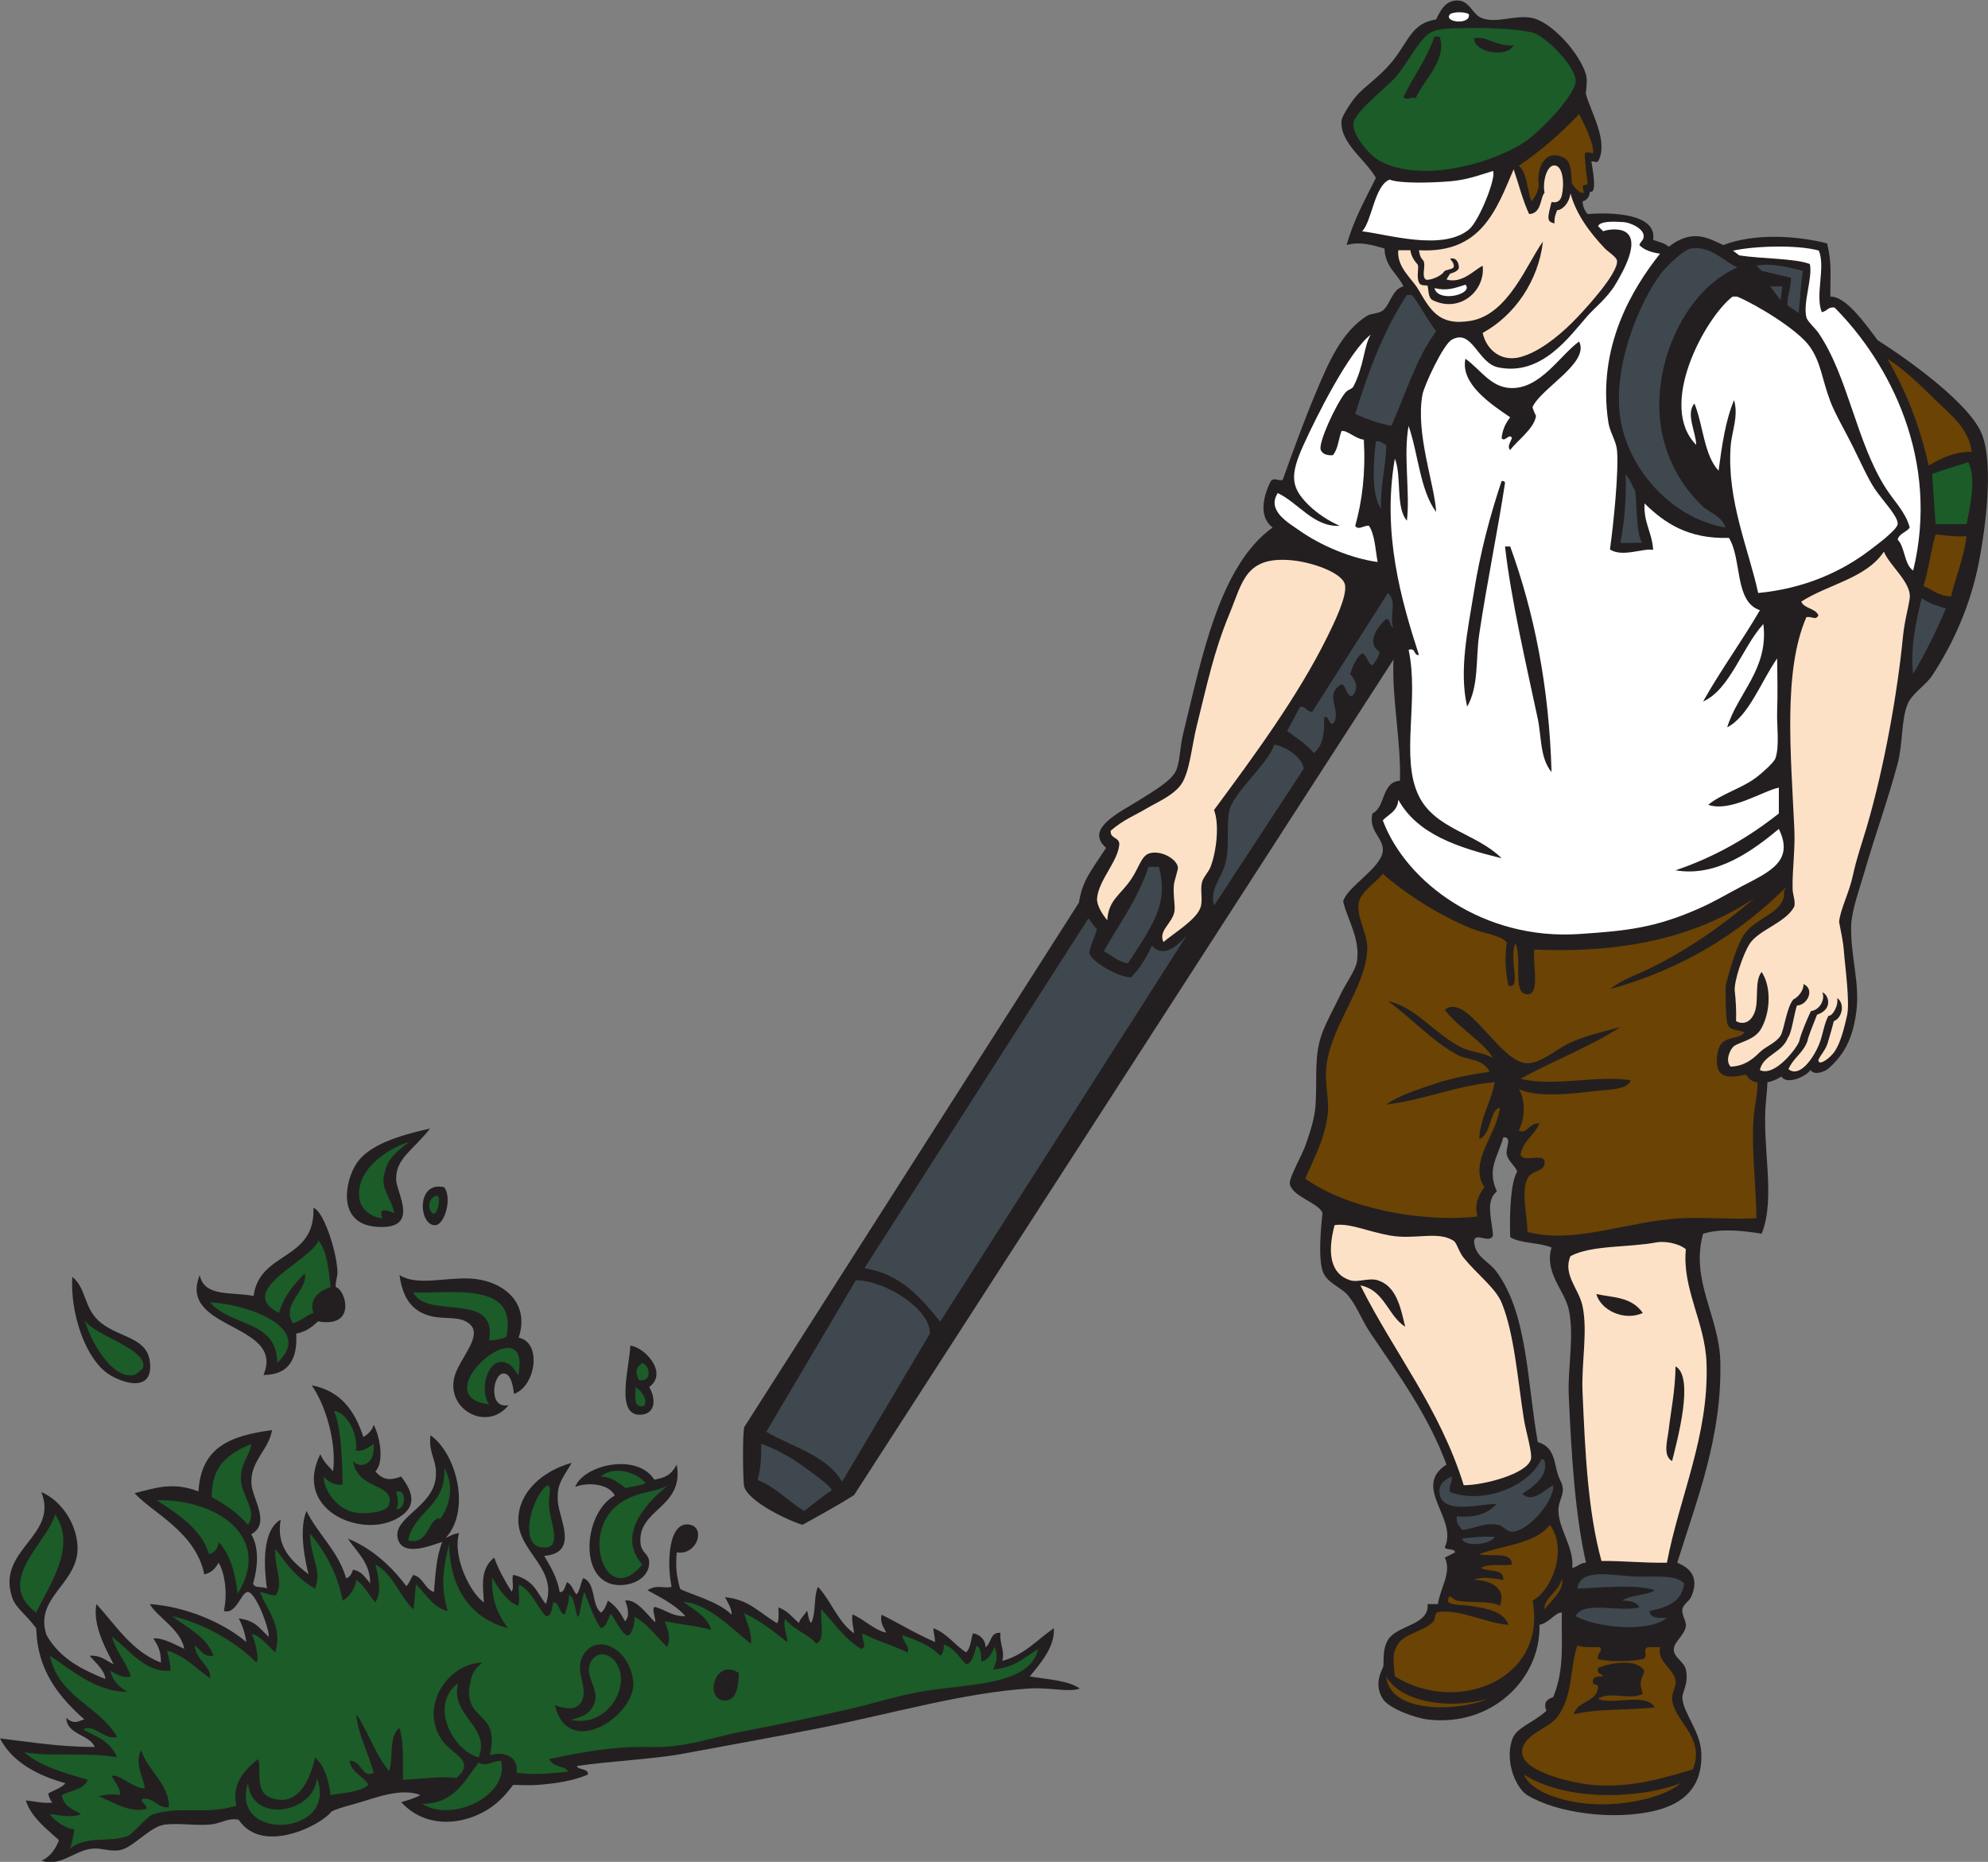
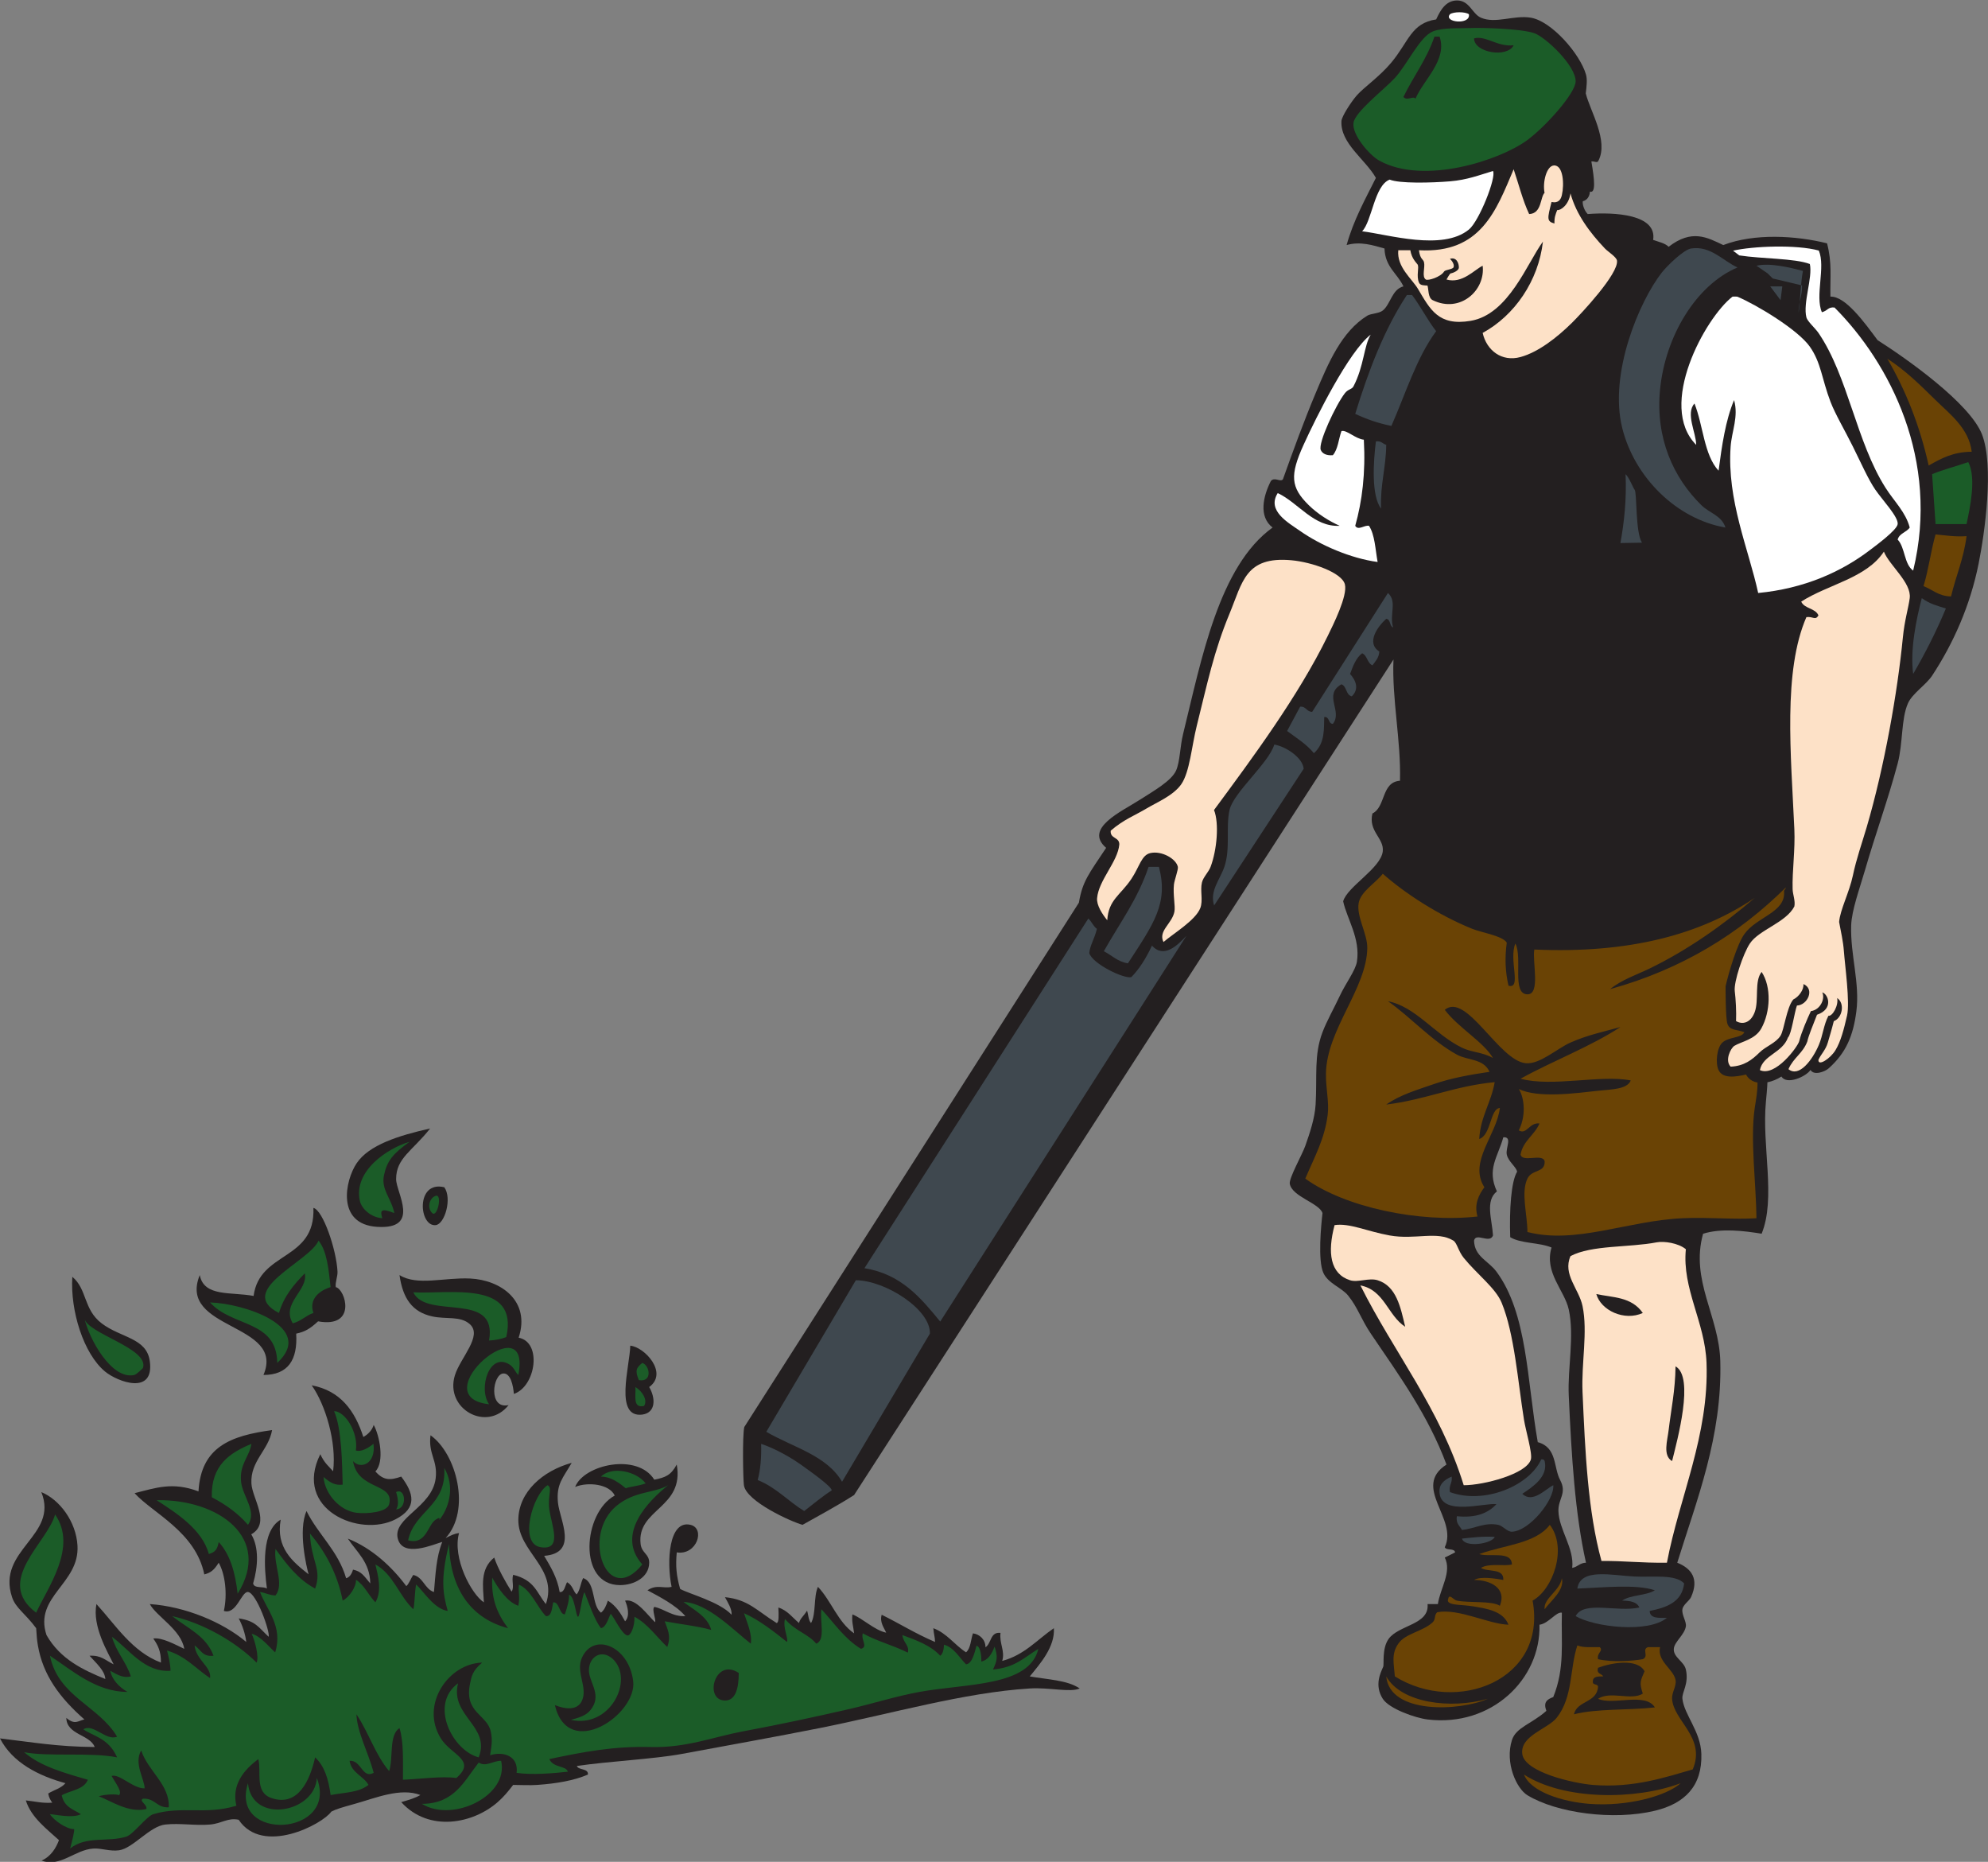
<svg xmlns="http://www.w3.org/2000/svg" viewBox="0 0 738.667 691.627" height="691.627" width="738.667" xml:space="preserve" id="svg2" version="1.1">
  <rect x="0" y="0" width="738.667" height="691.627" fill="#808080" stroke="none" />
  <defs id="defs6" />
  <g transform="matrix(1.333,0,0,-1.333,0,691.627)" id="g10">
    <g transform="scale(0.1)" id="g12">
      <path id="path14" style="fill:#231f20;fill-opacity:1;fill-rule:evenodd;stroke:none" d="m 513.594,593.563 c -8.528,53.363 -77.524,90.285 -96,124.804 98.793,-6.929 202.676,-50.039 268.797,-105.601 -2.321,21.687 -11.11,47.175 -20.996,65.703 47.054,-7.114 54.238,-23.906 83.398,-51.301 4.605,13.66 -34.105,122.891 -57.602,124.797 -18.464,1.504 -31.98,-64.121 -67.199,-52.793 10.231,46.094 3.895,102.437 -14.398,134.391 -12.746,-20.29 -21.801,-27.918 -40.125,-32.567 -24.387,118.938 -144.004,170.742 -194.281,226.374 59.867,14.97 105.82,32.17 178.066,4.97 7.059,124.14 89.527,155.24 205.141,170.82 -9.758,-56.28 -60.977,-85.89 -57.602,-148.8 2.27,-42.27 54.973,-110.505 -0.461,-141.626 21.93,-36.113 18.992,-90.105 5.266,-136.765 2.625,-14.973 27.836,-7.364 38.394,-14.406 -7.41,55.886 -16.164,160.593 38.403,192 -14.075,-78.368 33.367,-117.352 77.8,-152.223 -5.765,20.223 -29.906,122.098 -5.8,176.226 32.91,-66.296 88.011,-110.386 110.402,-187.207 8.141,1.946 15.324,10.161 19.195,24.004 23.488,-5.308 28.948,-15.586 47.998,-38.394 -0.35,59.148 -39.01,88.687 -62.396,124.793 67.426,-26.973 122.626,-78.321 162.956,-132.395 7.06,5.664 12.38,20.903 19.2,31.113 27.93,-5.671 32.16,-39.597 57.84,-47.515 4.61,50.066 5.85,95.523 23.14,139.59 -25.55,-7.317 -110.02,-45.078 -123.94,9.207 -14.87,58.039 95.85,86.828 105.6,168.008 6.09,50.68 -21.07,66.71 -14.39,120 72.7,-51.37 113.23,-209.305 42.17,-286.36 14.92,7.024 22.59,11.926 37.38,13.75 -19.35,-69.297 34.61,-170.738 69.24,-192.996 -2.31,44.629 -11.59,92.539 28.8,124.805 10.48,-31.133 32.19,-69.524 48.38,-94.91 8.44,11.875 -0.74,31.011 4.42,46.902 60.49,-14.871 65.52,-50.41 91.2,-81.594 34.62,100.461 -77.9,144.817 -76.79,235.196 0.94,77.367 67.95,136.077 148.79,158.397 -24.39,-42.32 -43.3,-59.3 -38.39,-110.4 4.67,-48.74 58.64,-141.228 -38.41,-148.794 17.73,-30.278 36.32,-59.68 43.21,-100.801 13.36,-2.16 15.12,18.387 20.71,27.332 15.74,-8.516 17.1,-25.867 26.58,-34.004 9.81,11.75 10.62,30.281 18.08,45.469 36.14,-11.856 22.69,-75.535 49.83,-96.399 9.64,7.95 13.95,18.157 19.19,33.606 23.36,-14.934 35.43,-34.981 48,-57.61 14.7,15.024 6.5,42.707 0,57.61 31.24,6.261 62.54,-40.606 83.35,-60.02 4.08,6.082 -9.95,35.442 -1.75,42.571 27.87,-5.735 50.7,-27.852 86.4,-25.754 -27.39,31.804 -74.6,55.144 -105.59,72.004 26.36,17.46 43.65,4.07 67.19,9.597 -14.35,70.274 -7.97,187.395 52.81,172.805 41.71,-10.024 17.99,-85.539 -38.41,-76.809 -3.52,-37.929 -1.19,-64.343 9.43,-101.777 25.27,-14.063 109.28,-35.547 143.54,-71.981 0.82,16.239 -9.75,32.86 -18.57,48.961 65.49,-6.511 89.56,-38.433 144.01,-72 6.8,0.911 5.84,22.649 4.79,43.204 25.55,-8.055 39.21,-27.997 57.6,-43.204 3,12.469 11.66,17.625 22.37,34.336 2.99,-6.297 3.89,-28.027 11.23,-34.336 14.43,25.579 6.53,73.465 19.21,100.801 37.36,-39.433 55.38,-98.222 100.8,-129.597 -2.76,22.085 -6.84,30.972 -4.81,52.793 28.85,-11.165 61.21,-43.84 94.15,-50.903 -5.1,12.524 -18.91,28.852 -12.49,49.961 52.43,-25.965 93.79,-52.422 148.74,-75.855 -0.45,14.91 -3.38,20.601 -4.8,38.394 38.35,-14.441 59.04,-46.558 91.2,-67.195 13.01,10.996 13.14,34.863 19.2,52.805 18.59,-2.219 35.31,-17.676 34.94,-38.86 17.15,11.375 12.73,43.445 41.9,40.188 -3.66,-29.825 13.27,-50.461 4.76,-78.137 61.97,16.437 97.46,59.348 144.01,91.199 3.45,-51.844 -38.21,-99.082 -67.21,-134.39 48.91,-8.704 105.04,-10.168 139.2,-33.606 -26.82,-11.816 -83.79,3.445 -139.2,0 C 2686.35,471.73 2483.91,412.336 2284.8,372.766 2161.35,348.23 2031.41,324.98 1900.79,300.762 c -77.46,-14.356 -202.72,-20.403 -292.8,-33.594 3.72,-12.285 32.87,-5.879 30.73,-24.016 -39.2,-16.66 -85.71,-24.812 -141.13,-28.789 -20.61,-1.472 -45.81,-0.164 -67.2,0 -14.76,-19.273 -26.41,-33.258 -43.2,-47.996 -67.76,-59.512 -190.89,-85.293 -268.8,0 23.6,6.863 39.27,11.582 53.38,19.871 -55.83,21.172 -124.63,-8.386 -182.977,-24.675 -35.813,-10 -51.543,-14.422 -65.262,-21.602 -24.215,-35.059 -191.336,-123.184 -258.254,-22.703 -30.636,6.426 -46.617,-10.371 -79.679,-13.293 -40.852,-3.613 -83.645,4.433 -124.805,0 -43.574,-4.696 -89.852,-66.25 -128.902,-71.778 -25.582,-3.625 -49.172,6.328 -71.996,4.793 -51.711,-3.457 -91.434,-52.887 -144,-33.59 27.074,12.215 40.511,36.211 48.464,57.047 -32.48,29.934 -77.699,62.992 -92.367,110.722 21.953,-2.051 47.18,-8.726 73.684,-6.226 -4.586,6.179 -9.188,13.601 -11.281,25.425 15.183,9.746 35.726,14.219 48,28.813 C 107.715,239.492 34.566,276.465 0,343.965 c 91.637,-10.75 158.285,-23.098 263.992,-24.004 -13.129,34.875 -78.211,33.957 -79.105,81.062 24.492,-20.515 32.718,-7.808 50.308,-4.253 -68.179,60.039 -115.593,123.257 -129.597,206.394 -2.793,16.563 -3.094,23.594 -4.805,47.996 -31.219,41.992 -56.98,55.688 -67.199,86.406 -44.117,132.59 130.937,170.442 81.601,292.794 51.516,-21.22 96.813,-82.399 100.797,-148.797 6.406,-106.641 -122.113,-141.75 -86.398,-249.598 38.273,-67.375 102.754,-97.656 164.023,-122.473 -1.586,23.528 -24.359,42.774 -44.023,64.871 32.84,1.836 44.043,-12.965 67.203,-24.004 -16.305,33.579 -60.172,105.891 -48.004,168.008 52.828,-57.574 99.41,-132.957 179.738,-163.035 0.348,31.301 -8.164,48.086 -21.34,67.031 24.098,3.789 61.829,-17.351 86.403,-28.8 z m -312,1036.797 c 41.676,-34.6 30.457,-90.46 81.597,-129.6 53.407,-40.86 125.559,-40.11 134.403,-105.59 12.969,-96.05 -90.067,-57.55 -124.801,-28.8 -60.012,49.67 -97.23,169.58 -91.199,263.99 z m 672,192 c 26.82,-6.13 64.281,-117.17 67.199,-177.59 0.652,-13.48 -7.02,-30.75 -4.801,-43.21 26.453,-5.3 60.363,-114.99 -49.426,-95.33 -22.793,-21.13 -36.625,-29 -60.968,-34.27 4.414,-73.21 -22.575,-115.03 -91.203,-115.19 61.914,145.91 -240.586,123.84 -177.602,278.4 11.793,-61.82 88.336,-46.28 150.062,-58.16 16.754,125.65 172.477,97.22 166.739,245.35 z m 325.346,221.33 c -49.39,-62.82 -94.8,-82.19 -94.8,-141.07 0.01,-37.82 69.7,-140.8 -52.95,-133.06 -114.116,7.21 -89.62,129.05 -56.92,177.46 34.3,50.78 116.11,76.82 204.67,96.67 z m 39.45,-163.73 c 22.37,-30.86 1.38,-102.97 -24,-105.6 -46.91,-4.85 -56.26,124.92 24,105.6 z M 868.801,1327.97 c 80.715,-15.28 120.535,-71.47 143.989,-144.01 13.45,7.36 24.89,19.61 28.8,33.61 16.08,-28.51 31.23,-102.42 4.8,-129.6 22.6,-25.56 41.31,-25.13 72,-14.41 35.09,-46.46 45.64,-87.193 -15.75,-118.951 -100.21,-51.855 -286.21,27.469 -209.847,181.361 11.441,-24.86 23.75,-33.88 35.742,-47.49 9.988,81.75 -21.523,185.54 -59.734,239.49 z m 244.789,307.2 c 49.1,-30.92 124.64,-6.22 196.8,-9.6 86.15,-4.05 168.97,-62.84 135.31,-164.91 65.78,-12.55 48.03,-135.78 -13.3,-156.7 -1.97,23.43 -9.07,58.08 -29.41,57 -29.9,-1.58 -42.72,-100.82 14.71,-88.1 -60.74,-76.75 -178.56,-10.41 -149.72,83 15.18,49.14 78.31,110 41.51,142.6 -26.6,23.56 -65.19,12.87 -104.69,21.5 -55.53,12.14 -82.11,50.07 -91.21,115.21 z m 643.21,-196.8 c 39.96,-3.51 106.84,-76.1 52.79,-115.21 18.02,-30.95 19.06,-71.34 -19.2,-76.79 -78.99,-9.76 -34.85,133.96 -33.59,192 v 0" />
      <path id="path16" style="fill:#231f20;fill-opacity:1;fill-rule:evenodd;stroke:none" d="m 4922.38,2118.5 c -11.86,-124.84 28.47,-268.7 -11.99,-368.14 -50.98,8.53 -113.77,15.55 -163.19,0 -36.13,-129.67 44.77,-229.65 48,-355.19 5.39,-210.62 -65.47,-385.93 -120,-561.607 39.23,-15.758 61.65,-44.625 38.39,-95.997 -4.53,-10.015 -22,-20.75 -24,-33.601 -2.43,-15.645 11.84,-34.68 9.6,-47.996 -4.01,-23.989 -32.07,-42.571 -33.59,-62.406 -1.82,-23.504 28.5,-34.958 33.59,-57.594 9.11,-40.461 -11.67,-63.332 -9.6,-81.606 5.12,-45.039 50.85,-90.593 52.8,-153.601 2.79,-89.981 -46.8,-138.489 -129.6,-158.399 -115.85,-27.851 -273.66,-6.355 -355.19,43.203 -30.49,18.528 -63.26,90.313 -43.21,153.606 11.39,35.926 55.09,45.086 96,81.59 -8.62,22.949 0.51,31.758 19.2,38.41 32.75,80.957 21.79,151.687 24,235.191 -16.01,3.086 -36.91,-30.183 -62.4,-33.601 4.08,-151.992 -134.18,-285.645 -312,-263.992 -34.22,4.16 -107.13,29.851 -124.8,57.593 -24.32,38.203 -5.63,73.559 1.14,89.075 3.13,7.199 -4.07,50.761 15.03,77.656 27.96,39.394 114.37,39.394 108.63,97.273 9.6,0 19.2,0 28.81,0 6.07,43.188 39.64,89.309 19.2,129.602 9.8,4.59 18.99,9.804 28.8,14.394 -1.71,12.696 -24.47,4.348 -28.8,14.407 38.01,78.933 -92.77,167.53 4.79,230.4 -50.95,136.63 -129.79,245.3 -210.21,363.76 -27.84,41 -36.55,73.06 -63.8,106.98 -18.05,22.47 -55.69,33.55 -69.16,63.33 -15.94,35.26 -6.33,132.18 -2.43,166.73 -9.41,28.22 -84.69,45.51 -91.19,81.59 -2.79,15.43 34.8,81.68 43.19,105.61 12.32,35.11 26.49,76.35 28.81,115.19 4.62,77.99 -5.15,137.78 19.19,201.6 12.42,32.57 32.68,67.88 48,100.81 16.7,35.89 44.24,71.53 48,96 9.95,64.6 -27.98,119.57 -38.39,167.99 11.16,40.86 104.89,91.79 110.39,139.21 4.27,36.8 -40.97,55.76 -28.79,105.59 37.54,18.46 24.4,87.6 76.79,91.2 3.07,111.96 -22.86,227.58 -18.14,337.88 L 2380.69,1022.14 c -48.54,-30.878 -102.48,-59.796 -143.62,-82.968 -30.36,7.976 -157.28,65.278 -163.48,110.388 -2.42,17.67 -4.5,138.17 1.05,162.16 l 932.75,1461.36 c 10.02,60.1 27.66,79.78 75.88,152.66 -62.97,54.19 42.66,101 94.33,134.22 37.2,23.93 87.92,52.18 100.79,81.61 10.76,24.57 10.73,66.36 19.21,100.79 51.44,209.04 100.08,468.57 249.6,576 -39.57,30.56 -26.25,87.48 -4.81,129.6 10.29,12.33 26.82,-4.01 33.61,4.81 29.27,81.73 58.1,161.09 91.2,239.99 35.39,84.41 72.36,171.8 143.99,216.01 10.01,6.17 32.35,5.72 43.2,14.39 21.59,17.25 25.81,59.81 57.6,67.21 -16.82,35.97 -51.36,54.22 -52.8,105.6 -31.85,8.95 -67.26,20.58 -105.6,9.6 19.48,70.12 51.81,127.39 81.61,187.2 -29.63,52.05 -99.56,96.02 -96.01,158.39 0.75,13.22 27.55,54.23 43.2,72 19.11,21.7 63.06,51.63 96,91.21 48.61,58.4 55.08,109.59 124.8,120 11.87,25.84 26.76,52.29 57.6,52.8 35.47,0.57 42.64,-37.42 67.21,-48.01 41.17,-17.74 91.73,8 139.2,0 58.01,-9.77 137.12,-101.01 153.59,-158.39 3.98,-13.88 1.9,-32.02 -0.61,-52.47 11.71,-48.44 64.72,-132.29 34.99,-188.24 -3.58,-6.73 -10.24,-0.38 -19.38,-1.39 8.93,-51.42 12.68,-89.63 -4.15,-84.25 -0.38,-12.1 -7.09,-23.83 -19.66,-26.72 -1.75,-7.57 3.4,-25.41 13.62,-35.74 75.46,5.92 193.66,-0.9 182.4,-72 15.18,-5.61 32.82,-8.77 43.19,-19.19 65.07,50.16 107.4,26 152.27,4.8 86.34,33.13 201.85,26.62 289.33,4.79 14.29,-56.15 8.27,-90.95 9.33,-148.51 41.83,1.81 95.14,-72.42 131.53,-121.32 81.81,-52.02 257.77,-176.33 291.15,-262.97 33.75,-87.63 7.69,-273.79 -9.6,-360 -23.54,-117.26 -70.6,-222.26 -129.6,-311.99 -16.56,-25.18 -55.07,-49.6 -67.21,-76.8 -19.47,-43.67 -13.72,-111.48 -28.8,-168 -26.98,-101.17 -60.67,-192.41 -91.2,-297.61 -14.84,-51.15 -37.01,-111.16 -38.4,-153.59 -2.67,-81.97 24.85,-160.96 14.4,-240.01 -8.7,-65.84 -27.45,-114.32 -77.85,-158.92 -8.6,-7.6 -39.71,-21.04 -49.95,-3.8 -11.73,-18.25 -66.27,-42.91 -80.98,-18.36 -12.05,-7.83 -25.7,-13.47 -39.09,-16.1 0,-10.18 -3.31,-45.2 -4.14,-53.88 z m -731.99,-99.33 c 26,1.83 5.9,-29.62 9.6,-48.01 3.93,-19.48 26.9,-34.89 28.8,-48 -16.49,-27.01 -21.88,-105.59 -19.2,-182.4 29.8,-18.19 81.62,-14.38 115.21,-28.8 -21.04,-69.96 36.38,-119.34 47.99,-172.79 16.33,-75.15 -3.55,-161.67 0,-240 7.67,-168.87 17.33,-328.799 48,-465.607 -17.32,-0.27 -23.23,-11.961 -38.4,-14.391 6.36,54.551 -37.16,106.719 -38.39,158.394 -0.84,34.774 24.46,49.494 4.79,86.394 -19.02,35.71 -8.01,90.63 -62.4,105.6 -30.37,172.88 -28.53,358.01 -115.2,475.21 -22.33,30.2 -61.35,41.8 -62.4,86.39 4.72,23.87 43.94,-9.76 52.8,14.41 -2.39,43.75 -22.7,96.33 10.89,122.81 -28.73,61.98 2.43,95.34 17.91,150.79 v 0" />
      <path id="path18" style="fill:#231f20;fill-opacity:1;fill-rule:evenodd;stroke:none" d="m 1823.82,1064.95 c 31.06,6.18 46.16,12.14 62.57,42.22 21.78,-121.811 -111.43,-123.178 -100.79,-220.803 2.9,-26.64 24.24,-27.871 23.99,-52.804 -0.4,-41.122 -42.67,-62.5 -81.6,-62.403 -118.42,0.305 -103.06,201.445 -14.4,249.6 -15.28,32.44 -75.19,38.55 -110.4,24.01 24.09,62.16 173.41,95.83 220.63,20.18 v 0" />
      <path id="path20" style="fill:#ffffff;fill-opacity:1;fill-rule:evenodd;stroke:none" d="m 4094.39,5148.77 c 5.56,-30.9 -71.87,-22.81 -52.8,0 9.84,7.42 42.97,7.42 52.8,0 v 0" />
      <path id="path22" style="fill:#1b5c28;fill-opacity:1;fill-rule:evenodd;stroke:none" d="m 4099.19,5110.37 c 24.83,1.23 139.75,-1.11 177.61,-14.4 32.09,-11.28 116,-91.03 115.19,-134.4 -0.61,-33.05 -83.23,-125.31 -134.39,-163.21 -77.32,-57.25 -289.21,-125.9 -412.8,-57.6 -28.2,15.59 -77.03,73.15 -72.01,105.61 4.83,31.12 84.07,91.2 115.21,124.8 34.29,37.01 69.08,114.4 105.59,129.59 28.04,11.67 79.84,8.33 105.6,9.61 z m -100.8,-24 c -21.57,-63.24 -58.76,-110.84 -86.4,-168.01 10.28,-12.31 26.82,4.02 33.61,-4.8 22.18,52.65 89.28,107.43 67.19,172.81 -4.79,0 -9.6,0 -14.4,0 z m 110.4,-4.81 c 0.33,-40.47 93.02,-54.93 110.4,-19.2 -45.74,-5.08 -76.96,27.75 -110.4,19.2 v 0" />
-       <path id="path24" style="fill:#6a4305;fill-opacity:1;fill-rule:evenodd;stroke:none" d="m 4401.59,4870.36 c 12.32,-22.98 41.8,-81.91 39.32,-108.78 -11.65,1.88 -16.82,4.52 -23.35,-0.21 -0.66,-20.23 5.15,-63.93 7.99,-85.64 -1.79,-3.67 -11.45,-1.35 -13,-4.82 -1.98,-4.46 2.16,-15.03 2.4,-19.15 -7.86,-4.36 -23.38,8.56 -33.82,26.99 -2.06,49.07 -5.26,63.14 -26.91,72.38 -49.64,21.19 -71.35,-33.92 -65.24,-75.74 1.2,-13.69 -7.38,-32.18 -20.26,-48.34 -11.23,28.79 -12.18,82.27 -35.13,99.32 61.76,42.24 117.52,90.48 168,143.99 v 0" />
      <path id="path26" style="fill:#ffffff;fill-opacity:1;fill-rule:evenodd;stroke:none" d="m 4161.59,4711.96 c 10.12,-17.02 -38.46,-139.73 -67.2,-163.2 -73.76,-60.24 -224.26,-13.76 -297.59,-4.8 27.45,27.54 33.99,127.85 76.79,144 27.22,-11.23 115,-9.15 168,-4.8 48.36,3.97 81.55,17.37 120,28.8 v 0" />
      <path id="path28" style="fill:#ffffff;fill-opacity:1;fill-rule:evenodd;stroke:none" d="m 5069.77,4490.26 c 19.59,-46.01 -11.25,-126.17 8.62,-171.9 17.2,4.65 16.13,14.88 35.13,13.22 154.72,-155.3 294.09,-425.27 219.27,-733.22 -25.43,17.77 -22.15,64.25 -43.2,86.41 4.65,17.75 24.67,20.13 33.6,33.59 -11.45,43.28 -42.79,72.07 -67.19,110.4 -82.04,128.84 -104.58,311 -187.21,432.01 -8.67,12.7 -30.81,32.25 -33.59,43.19 -10.27,40.34 17.96,110.79 9.6,148.8 -42.32,16.13 -133.34,14.19 -196.8,24.01 l -17.28,13.1 c 55.2,12.75 176.17,17.65 239.05,0.39 v 0" />
-       <path id="path30" style="fill:#3f484f;fill-opacity:1;fill-rule:evenodd;stroke:none" d="m 4896,4447.96 c 37.72,8.87 93.97,-5.17 129.6,-14.4 -6.67,-33.33 -7.29,-82.17 -12.12,-117.34 l -31.09,21.34 c -0.75,29.56 10.36,47.25 9.6,76.81 l -81.79,19.44 -14.2,14.15 v 0" />
-       <path id="path32" style="fill:#ffffff;fill-opacity:1;fill-rule:evenodd;stroke:none" d="m 4084.8,4395.17 c 24.09,-25.55 -75.34,-52.1 -86.41,-9.6 34.68,-8.09 53.35,-1.1 86.41,9.6 v 0" />
+       <path id="path30" style="fill:#3f484f;fill-opacity:1;fill-rule:evenodd;stroke:none" d="m 4896,4447.96 c 37.72,8.87 93.97,-5.17 129.6,-14.4 -6.67,-33.33 -7.29,-82.17 -12.12,-117.34 c -0.75,29.56 10.36,47.25 9.6,76.81 l -81.79,19.44 -14.2,14.15 v 0" />
      <path id="path34" style="fill:#3f484f;fill-opacity:1;fill-rule:evenodd;stroke:none" d="M 4934.39,4390.37 H 4968 l -4.81,-38.41 -28.8,38.41 v 0" />
      <path id="path36" style="fill:#ffffff;fill-opacity:1;fill-rule:evenodd;stroke:none" d="m 4900.79,3535.97 c -26.66,122.53 -87.51,258.5 -76.79,407.99 3.13,43.77 22.6,83.14 9.59,129.6 -23.71,-56.28 -33.86,-126.13 -43.2,-196.79 -40.86,43.93 -42.8,126.78 -67.2,187.19 -25.31,-27.89 4.56,-81.12 4.81,-115.19 -109.23,109.27 24.64,353.39 100.79,412.79 1.02,0.8 13.12,0.55 14.4,0 51.65,-21.75 167.9,-91.24 201.61,-139.2 31.53,-44.86 33.13,-89.45 57.59,-153.59 13.11,-34.38 40.42,-80.43 62.41,-124.81 22.4,-45.23 43.22,-92.14 62.4,-120 20.33,-29.53 64.83,-76.25 62.39,-96 -2.07,-16.8 -60.42,-59.48 -76.8,-71.99 -80.23,-61.32 -184.2,-107.79 -312,-120 v 0" />
      <path id="path38" style="fill:#ffffff;fill-opacity:1;fill-rule:evenodd;stroke:none" d="m 3820.79,4255.97 c -19.4,-31.84 -18.49,-87.15 -48,-144.01 -4.69,-9.07 -14.72,-7.24 -24,-19.2 -25.66,-33.09 -75.42,-139.42 -67.2,-158.39 4.21,-9.7 15.34,-15.97 33.61,-14.41 14.25,16.15 15.97,44.83 23.99,67.21 15.24,3.8 38.12,-21.35 62.4,-24.01 5.18,-93.17 -4.7,-171.3 -23.99,-240 8.41,-14.2 25.56,2.78 38.4,0 16.41,-25.17 17.55,-65.64 23.99,-100.8 -75.05,10.06 -159.22,46.66 -215.99,86.41 -33.03,23.12 -93.7,56.48 -62.41,105.6 57.96,-27.03 99.84,-95.13 172.8,-91.21 -29.08,12.77 -61.34,33.01 -86.39,57.61 -50.7,49.74 -52.72,83.59 -14.41,168 34.57,76.16 126.55,260.92 187.2,307.2 v 0" />
      <path id="path40" style="fill:#6a4305;fill-opacity:1;fill-rule:evenodd;stroke:none" d="m 5260.79,4188.76 c 49.95,-31.67 92.72,-74.23 134.41,-115.2 38.69,-38.02 93.1,-78.43 100.8,-143.99 -52.41,-0.39 -85.6,-18.87 -120,-38.4 -25,112.59 -64.62,210.58 -115.21,297.59 v 0" />
      <path id="path42" style="fill:#1b5c28;fill-opacity:1;fill-rule:evenodd;stroke:none" d="m 5481.59,3727.96 c -28.8,0 -57.59,0 -86.39,0 -3.1,46.51 -6.51,92.7 -9.6,139.21 31.76,13.03 67.56,22.02 100.79,33.6 23.25,-44.56 4.37,-128.8 -4.8,-172.81 v 0" />
      <path id="path44" style="fill:#6a4305;fill-opacity:1;fill-rule:evenodd;stroke:none" d="m 5395.2,3699.16 c 27.94,-2.46 53.69,-7.09 86.39,-4.8 -7.8,-62.59 -29.73,-111.06 -43.2,-167.99 -34.64,0.55 -51.5,18.9 -76.8,28.8 14.04,45.17 20.46,97.94 33.61,143.99 v 0" />
      <path id="path46" style="fill:#3f484f;fill-opacity:1;fill-rule:evenodd;stroke:none" d="m 5356.8,3521.57 c 24.35,-17.12 41.41,-20.49 67.2,-28.8 -26.89,-64.33 -57.65,-124.76 -91.21,-182.4 -8.86,68.09 8.49,151.49 24.01,211.2 v 0" />
      <path id="path48" style="fill:#3f484f;fill-opacity:1;fill-rule:evenodd;stroke:none" d="m 4694.39,775.969 c -5.76,-51.836 -48.06,-67.141 -96,-76.797 0.67,-21.731 25.5,-19.309 48,-19.211 -52.28,-43.398 -202.11,-25.891 -254.4,4.805 22.76,44.043 115.93,10.058 177.6,24.004 -6.69,15.703 -25.84,18.957 -48,19.199 23.46,16.543 66.67,13.32 91.2,28.801 -52.65,17.671 -144.28,7.449 -215.99,4.793 8.11,58.503 97.86,36.417 158.4,33.605 53.82,-2.5 113.97,7.027 139.19,-19.199 v 0" />
      <path id="path50" style="fill:#1b5c28;fill-opacity:1;fill-rule:evenodd;stroke:none" d="m 1591.22,395.773 c 35.21,8.739 48.58,16.59 59.97,34.586 24.83,39.25 -10.98,72.579 -9.6,105.61 1.54,36.679 36.3,57.617 67.2,28.797 59.48,-58.313 -8.41,-193.661 -117.57,-168.993 v 0" />
      <path id="path52" style="fill:#1b5c28;fill-opacity:1;fill-rule:evenodd;stroke:none" d="m 1276.79,497.566 c -23.14,-91.14 91.91,-119.668 57.6,-206.406 -73.28,18.899 -138.59,147.297 -57.6,206.406 v 0" />
      <path id="path54" style="fill:#1b5c28;fill-opacity:1;fill-rule:evenodd;stroke:none" d="m 1396.8,281.563 c 22.74,-96.68 -134.45,-173.426 -220.81,-120 90.94,0.273 118.19,64.21 158.4,115.207 19.38,-13.43 40.7,5.308 62.41,4.793 v 0" />
      <path id="path56" style="fill:#1b5c28;fill-opacity:1;fill-rule:evenodd;stroke:none" d="m 883.191,233.563 c 62.332,-162.665 -244.695,-179.793 -192,-14.391 10.563,-115.141 186.27,-82.883 192,14.391 v 0" />
      <path id="path58" style="fill:#6a4305;fill-opacity:1;fill-rule:evenodd;stroke:none" d="m 4488,2431.96 c 33.38,27.02 72.89,39.4 110.39,57.61 105.4,51.17 205.01,121.17 292.8,196.8 -150.7,-102.1 -349.77,-155.83 -614.39,-144.01 -6.14,-33.18 18.02,-125.29 -19.2,-124.79 -44.46,0.59 -13.01,101.37 -33.6,141.57 -19.01,-44.98 18.41,-127.91 -19.2,-117.57 -8.94,39 -10.61,76.99 -4.81,120 -11.32,18.96 -71.45,28.48 -95.99,38.4 -95.37,38.53 -189.21,100.07 -249.61,153.59 -18.95,-24.9 -61.64,-49.59 -67.19,-81.6 -6.57,-37.78 24.36,-85.77 23.99,-124.79 -1.06,-112.87 -113.39,-227.87 -115.19,-350.4 -0.63,-42.04 9.36,-79.25 4.79,-115.21 -8.53,-67.24 -35.85,-115.24 -62.4,-177.6 110.41,-79.94 317.72,-123.66 480,-105.59 -9.74,34.04 3.43,60.26 19.21,81.59 -45.22,70.31 34.17,144.88 43.19,220.8 -27.51,-1.35 -23.86,-75.29 -57.6,-86.4 3.83,63.38 33.23,101.18 43.2,158.41 -111.3,-10.3 -193.94,-49.26 -302.39,-62.41 38.03,26.9 86.61,41.1 134.39,57.61 46.27,15.98 100.08,25.77 153.6,33.59 -16.86,37.49 -61.14,31.37 -91.2,48 -71.63,39.65 -128,103.95 -192,148.81 77.95,-15.51 129.53,-92.05 206.41,-129.6 27.18,-13.29 58.27,-12.28 86.39,-28.81 -25.8,44.62 -97.36,85.03 -134.39,134.4 59.97,50.17 150.58,-141.41 225.59,-148.79 39.28,-3.87 87.44,41.14 124.81,57.59 47.44,20.91 89.33,29.45 139.2,43.21 -85.24,-55.58 -187.75,-93.86 -278.41,-144.01 88.47,-23.92 223.04,11.75 307.21,-4.79 -9.67,-25.31 -55.83,-24.9 -91.21,-28.8 -63.35,-6.98 -166.42,-21.09 -220.8,4.79 11.53,-16.91 23.95,-66.31 0,-115.19 21.91,-13.3 29.59,23.2 57.6,19.2 -13.9,-32.5 -45.31,-47.49 -52.8,-86.41 4.95,-23.85 62.25,4.65 67.21,-19.2 1.16,-32.8 -34.92,-20.98 -48,-48 -18.66,-38.54 -0.03,-100.74 0,-148.79 135.15,-34.75 278.04,31.24 431.99,38.39 73.09,3.4 142,-4.13 206.41,0 -0.79,93.18 -17.79,220.85 -4.81,307.2 3.88,25.85 7.81,44.47 7.81,70.95 -13.58,2.39 -25.16,9.42 -32.07,22.29 -30.38,-6.98 -64.83,-11.79 -76.54,12.37 -9.09,18.79 -5.26,60.97 9.96,76.04 17.29,17.13 53.79,12.43 62.04,29.55 -21.93,8.49 -40.53,4.06 -47.25,23.25 -5.59,16.01 -5.19,103.13 -5.19,104.9 8.85,38.63 31.92,116.82 52.44,145.46 35.06,48.92 116.57,60.07 110.4,120 0.91,3.88 4.82,4.78 4.81,9.6 -129.42,-128.2 -287.96,-227.25 -489.6,-283.21 v 0" />
-       <path id="path60" style="fill:#ffffff;fill-opacity:1;fill-rule:evenodd;stroke:none" d="m 4525.75,4569.55 c 18.69,-1.37 51.01,-16.17 55.36,-34.55 3.52,-14.85 -8.75,-19.4 -11.52,-29.43 13.26,-13.95 33.72,-20.69 57.61,-24 -76.8,-97.05 -176.37,-258.88 -144.01,-470.4 4.11,-26.83 21.61,-51.52 24.01,-76.8 5.55,-58.66 -10.09,-210.14 -19.61,-277.01 34.71,-23.12 94.85,4.98 120.41,-1.39 -2.66,48.54 -26.94,75.47 -24,129.6 55.89,-54.5 121.32,-99.47 235.19,-96 36.96,-59.04 14.42,-177.59 86.41,-201.61 -50.57,-87.03 -108.93,-166.27 -158.4,-254.4 75.29,33.62 108.51,150.6 168,216 15.34,-125.75 -71.1,-191.3 -100.81,-287.99 60.26,30.95 95.04,128.95 139.2,191.99 0.77,-49.83 1.7,-97.04 0,-148.8 -1.25,-38.55 7.25,-95.27 -4.8,-129.59 -4.31,-12.28 -39.55,-42.78 -52.79,-52.81 -41.44,-31.35 -98.64,-46.45 -134.41,-76.79 62.41,-20.93 149.71,37.89 196.8,47.99 0,-23.99 0,-47.99 0,-72 -83,-65.79 -176.76,-120.83 -288,-158.4 116.28,-19.98 217.7,57.29 288,115.2 44.03,-89.68 -26.83,-119.8 -100.79,-158.4 -44.87,-23.41 -76.14,-42.88 -120,-62.4 -123.95,-55.11 -203.34,-63.1 -336.01,-71.99 -264.97,-17.77 -481.97,142.48 -547.2,316.79 16.29,17.31 41.77,25.43 43.21,57.6 53.51,-96.87 167.2,-133.59 288,-163.19 -69.95,69.71 -184.49,80.63 -230.4,172.8 -52.97,106.27 1.23,267.2 -28.81,407.99 21.25,6.85 12.57,-16.24 28.81,-14.4 -49.52,152.85 -103.26,339.2 -67.2,547.21 19.85,-48.94 1.41,-136.19 33.59,-172.81 9.41,73.91 -10.32,184.21 4.8,264 27.2,-78.4 31.74,-179.47 76.8,-239.99 -4.07,75.89 -57.82,218.08 -38.39,326.39 4.65,26.02 57.83,140.18 81.59,153.61 57.75,32.63 71.83,-64.71 129.61,-76.8 121.32,-25.39 198.84,86.29 249.6,144 17.04,19.39 55.05,50.07 76.79,86.4 19.84,33.16 76.32,128.61 22,150.14 -17.59,6.98 -46.08,3.07 -55.6,-1.35 l -14.4,14.4 c 6.37,14.36 44.12,13.19 71.36,11.19 z m -316.16,-462.38 c -54.94,2.78 -83.07,51.83 -124.79,81.59 -14.4,-68.31 66.84,-124.02 124.79,-163.19 -11.96,-15.23 -21.37,-33.03 -23.99,-57.61 8.08,-14.11 21.57,14.99 28.79,0 -3.28,-10.74 -14.42,-24.04 -4.8,-33.59 17.25,24.61 68,59.84 72,96 -0.23,-2.16 -10.63,21.69 -9.6,24 23.9,53.01 159.85,122.97 129.6,182.4 -54.01,-39.02 -108.67,-133.82 -192,-129.6 z m -100.8,-566.4 c -17.27,-107.3 -42.5,-220.32 -19.2,-321.61 33.18,58.29 23.48,133.27 33.6,201.61 20.85,140.73 51.51,287.17 72.01,422.39 -1.07,3.74 -4.03,5.59 -9.6,4.8 -31.99,-95.94 -58.94,-196.27 -76.81,-307.19 z m 177.6,-355.2 c 10.67,-50.01 5.8,-109.09 38.41,-148.81 -6.79,241.22 -49.21,446.79 -115.21,628.81 -4.79,0 -9.6,0 -14.39,0 15.56,-142.53 60.33,-335.32 91.19,-480 v 0" />
      <path id="path62" style="fill:#fde1c7;fill-opacity:1;fill-rule:evenodd;stroke:none" d="m 4219.19,4716.77 c 14.18,-41.82 25.22,-86.78 43.2,-124.81 35.51,1.3 30.71,47.45 42.92,59.13 -5.9,30.06 5.66,74.9 25.8,76.31 26.51,1.86 29.49,-52.58 22.48,-82.64 -2.62,-11.28 -8.73,-23.26 -28.79,-19.19 -11.86,-46.41 -13.69,-53.93 8.07,-59.89 -0.31,17.87 2.87,24.56 7.65,37.36 9.47,-1.45 32.3,13.95 37.08,46.53 16.05,-59.08 54.82,-110.31 95.99,-153.6 8.71,-9.15 32.14,-23.54 33.61,-33.61 5.26,-36.34 -100.61,-148.85 -124.81,-172.79 -42.47,-42.03 -94.76,-82.51 -144,-96.01 -52.85,-14.48 -94.71,18.82 -105.6,67.21 89.14,48.53 155.56,145.14 168,254.4 -43.9,-59.41 -95.49,-202.99 -201.6,-220.8 -89.8,-15.08 -112.62,31.69 -146.81,89.18 -16.66,28.01 -59.45,60.95 -54.78,107.61 11.19,0 22.39,0 33.59,0 3.82,-23.55 17.08,-35.05 20.05,-39.41 5.55,-8.14 -4.38,-32.34 4.31,-51.25 3.57,-7.79 14.44,-7.23 23.41,-7.71 3.4,-9.37 0.92,-34.13 14.63,-40.83 76.3,-37.23 147.43,27.23 139.2,96 -23.17,-11.2 -57.07,-51.01 -100.8,-38.39 3.45,5.55 6.6,12.32 10.98,16.93 9.83,1.58 23.38,8.93 23.51,16.1 0.24,12.05 -6.58,30.5 -24.89,24.57 7.48,-6.85 12.9,-17.2 9.98,-23.6 -2.73,-6.01 -23.11,-6.49 -26.37,-11.82 -9.27,-15.16 -44.59,-26.23 -50.81,-22.18 -11.96,7.77 -1.46,33.46 -5.07,48.2 -2.3,9.33 -10.75,7.39 -14.12,33.39 172.75,-9.55 215.32,111.09 263.99,225.61 z M 3384,2931.17 c 14.73,-37.05 8.06,-111.89 -9.61,-158.4 -5.54,-14.62 -20.33,-28.37 -24,-43.21 -5.73,-23.21 3.77,-50.27 -4.79,-72 -13.41,-34 -75.3,-70.78 -102.51,-94.29 -15.38,31.46 24.18,51.19 30.5,84.69 2.97,15.75 -4.37,47.03 -1.33,75.65 1.29,12.19 12.54,41.62 10.93,49.16 -4.89,22.86 -45.5,45.6 -76.8,38.4 -24.87,-5.73 -29.68,-37.44 -52.8,-72.01 -30.61,-45.77 -63.59,-57.52 -67.2,-115.2 -13.81,16.84 -30.05,41.8 -28.33,61.56 4.41,50.51 57.67,101.38 61.93,149.65 0.45,21.25 -26.19,15.4 -23.99,38.39 36.29,31.36 67.42,42.38 100.8,62.41 26.74,16.04 74.14,35.49 95.99,67.19 23.54,34.14 28.88,105.85 43.21,163.21 29.66,118.79 47.25,206.02 91.2,311.99 36.27,87.5 43.85,160.6 172.79,148.81 56.64,-5.18 140.44,-34.11 148.8,-67.21 8.03,-31.79 -33.15,-113.69 -48,-143.99 -82.64,-168.66 -209.98,-340.21 -316.79,-484.8 z m 1764.52,-572.72 c -8.73,-38.27 -17.67,-72.88 -32.57,-97.04 -14.37,-23.3 -48.87,-45.7 -47.16,-26.24 6.33,14.29 20.26,27.71 25.94,47.39 4.46,15.49 10.93,36.42 16.85,60.17 23.96,9.02 31.55,49.72 9.3,64.52 4.74,-20.51 -13.3,-51.82 -24.26,-49.46 -13.4,-25.32 -15.23,-54.24 -26.91,-81.62 -17.46,-40.94 -54.82,-91.44 -84.5,-67.18 13.96,32.16 39.77,43.63 52.56,77.16 2.94,14.94 16.27,47.03 27,74.49 47.37,16.1 30.96,57.93 14.59,62.33 8.44,-15.95 -3.81,-48.29 -31.69,-52.29 -10.11,-21.47 -26.33,-58.77 -32.64,-84.04 -3.62,-14.46 -66.17,-100.31 -109.43,-80.27 8.24,42.2 62.54,47.48 78.27,90.84 9.81,9.79 17.65,68.77 24.95,89.1 29.75,0.98 50.48,46.1 18.04,59.86 1.8,-15.65 -12.86,-35.6 -28.25,-43.04 -18.69,-22.38 -25.43,-84.88 -35.42,-100.77 -12.99,-20.7 -40.99,-29.51 -58.76,-46.97 -20.15,-19.8 -42.18,-37.72 -80.43,-39.42 -16.95,17.47 0.14,51.55 10.35,57.96 19.29,12.09 57.85,17.28 75.23,48.65 25.4,45.86 28.5,115.51 0.81,157.39 -20.87,-25.99 -7,-78.57 -19.15,-111.68 -11.56,-31.52 -34.91,-35.52 -52.13,-25.3 1.2,26.2 -0.91,62 -3.58,83.27 -3.23,25.65 23.39,104.7 42.02,132.77 25.54,38.51 100.74,58.23 124.04,103.33 3.32,15.59 -4.39,33.42 -4.79,48 -1.43,51.81 7.47,109.1 4.79,168 -9.44,207.86 -31.91,439.84 33.61,590.4 18.89,2.24 24.92,-10.06 33.59,4.8 -8.47,20.33 -39.25,18.35 -48,38.4 74.96,48.24 181.4,65.01 230.4,139.21 15.5,-38.47 77.51,-86.68 72,-129.6 -3.43,-26.84 -14.42,-61.48 -19.19,-110.41 -14.75,-151.1 -51.16,-359.18 -100.81,-528 -12.63,-42.96 -28.65,-87.82 -38.39,-134.4 -9.81,-46.79 -35.73,-95.83 -38.41,-129.6 5.07,-27.79 11.25,-53.18 13.29,-81.24 2.85,-39.23 17.33,-142.33 8.84,-179.47 z M 4079.99,1049.56 c -66.67,214.93 -194.11,369.08 -288,556.81 67.04,-12.96 76.17,-83.83 124.81,-115.21 -12.84,54.45 -24.53,113.42 -76.81,129.6 -24.43,7.57 -54.86,-7.03 -76.8,0 -55.71,17.88 -63.47,77.08 -43.2,153.6 41.63,6.47 90.66,-17.48 153.6,-28.79 70.99,-12.77 132.6,13.45 177.6,-14.41 10.07,-6.23 13.87,-29.63 28.8,-48 37.53,-46.14 88.7,-83.98 105.61,-124.79 35.78,-86.44 45.45,-221.19 62.4,-326.41 4.94,-30.73 23.89,-93.39 19.2,-110.4 -11.18,-40.51 -131.64,-72.24 -187.21,-72 z m 619.2,657.61 c -10.89,-109.97 53.56,-203.18 57.61,-316.81 7.22,-202.62 -75.47,-372.61 -110.41,-556.797 -74.03,-0.829 -119.61,5.578 -182.39,4.804 -38.21,139.25 -45.52,304.583 -52.81,470.403 -3.6,81.96 15.04,167.51 0,240 -9.94,47.91 -55.96,88.19 -33.59,139.2 58.04,31.24 164.81,23.71 240,38.4 20.25,3.95 60.64,-1.75 81.59,-19.2 z m -120,-177.61 c -31.89,45.83 -83.65,42.61 -129.6,52.8 12.68,-45.64 78.09,-76.38 129.6,-52.8 z m 72,-326.4 c -3.42,-29.48 -16.99,-70.82 9.6,-86.39 14.42,58.47 62.94,234.41 9.6,263.99 -0.67,-66.99 -13.03,-124.5 -19.2,-177.6 v 0" />
      <path id="path64" style="fill:#6a4305;fill-opacity:1;fill-rule:evenodd;stroke:none" d="m 4396.8,603.164 c 15.47,-6.926 40.26,-4.531 62.39,-4.797 11.14,-11.07 -8.88,-15.476 -4.8,-33.601 38.39,-9.18 97.37,-5 124.8,0 18.15,8.476 -3.62,27.011 14.4,33.601 11.21,0 22.41,0 33.61,0 -8.72,-39.304 37.44,-61.324 43.19,-91.199 3.33,-17.285 -10.68,-34.824 -9.6,-52.805 3.77,-62.183 95.16,-107.593 57.6,-196.797 -74.78,-21.433 -164.94,-52.515 -278.4,-43.203 -53.85,4.426 -190.6,35.2 -196.8,86.399 -6.18,51.113 71.01,69.265 96,100.801 45.82,57.8 35.93,136.921 57.61,201.601 z M 4271.99,727.969 C 4313,505.84 4060.76,409.324 3888,516.77 c -2.67,36.257 -10.48,62.183 9.6,91.199 20.07,29.011 67.01,33.215 95.53,59.219 9.69,8.859 3.58,19.636 13,28.449 60.75,11.011 141.33,-32.699 198.67,-34.875 -14.53,36.582 -54.79,45.246 -110.41,52.801 -25.03,3.402 -65.58,1.25 -57.59,19.203 2.61,15.879 14.98,-3.039 23.99,-4.797 36.47,-7.141 96.96,0.254 120,-14.406 19.82,49.367 -26.71,71.933 -72,72.003 19.17,10.989 61.03,3.567 81.6,0 1.79,33.782 -42.94,21.055 -62.39,33.606 23.8,14.312 65.22,3.641 86.39,9.598 -1.09,38.906 -60.5,19.503 -91.2,28.796 67.58,25.215 157,28.606 196.8,81.606 49.91,-65.344 8.39,-180.473 -48,-211.203 z m 81.6,62.39 c 7.93,-33.589 -30.41,-62.324 -47.99,-86.394 -4.24,29.902 42.2,50.547 47.99,86.394 z M 3864,516.77 c 41.75,-74.602 180.23,-91.887 283.2,-62.407 -78.59,-35.125 -273.52,-43.457 -283.2,62.407 z m 820.8,-297.598 c -40.28,-36.234 -150.1,-65.609 -254.41,-57.609 -74.82,5.742 -163.29,33.222 -182.39,81.601 111.8,-71.953 311.36,-71.309 436.8,-23.992 z m -230.41,321.59 c -5.08,-17.879 10.11,-15.489 14.4,-23.992 -14.3,-0.098 -29.25,0.449 -28.8,-14.407 -1.47,-11.062 13.87,-5.332 14.4,-14.394 -2.75,-45.254 -58.12,-37.879 -67.19,-76.809 65.1,16.488 152.43,10.774 225.59,19.199 -26.37,43.039 -116.75,4.817 -158.4,24.004 34.09,22.871 92.73,-5.906 124.8,14.407 -10.37,31.359 -6.42,35.128 4.81,62.39 -20.21,37.133 -94.03,23.164 -129.61,9.602 v 0" />
      <path id="path66" style="fill:#3f484f;fill-opacity:1;fill-rule:evenodd;stroke:none" d="m 2121.59,1164.77 c 21.25,-6.7 66.95,-26.76 110.4,-57.6 29.83,-21.17 86.28,-61.45 86.4,-72 -27.48,-17.52 -51.39,-38.147 -76.8,-57.604 -44.69,27.304 -78.14,65.854 -129.6,86.394 7.87,28.94 10.6,63.01 9.6,100.81 z M 3835.2,3958.36 c 15.09,2.3 18.76,-6.83 28.8,-9.59 -0.64,-63.38 -17.11,-110.89 -14.41,-177.61 -27.81,36.49 -21.37,131.83 -14.39,187.2 z m 695.99,-91.19 c 10.77,-10.86 20.33,-37.29 25.19,-43.45 6.97,-8.85 1.72,-117.58 20.43,-147.52 -17.6,0 -42.42,-1.03 -60.01,-1.03 10.47,58.31 17.36,120.23 14.39,192 z M 3384.29,2665.16 c -13.12,40.32 16.28,71.93 28.5,107.61 17.44,50.94 3.53,109.34 14.41,158.4 10.79,48.69 109.1,130.45 124.79,182.39 32.61,-5.45 79.34,-36.61 81.9,-67.5 l -249.6,-380.9 z m 618.9,1600.41 c -55.09,-74.51 -85.09,-174.11 -124.8,-264.01 -37.3,7.5 -70.39,19.22 -100.79,33.61 37.26,121.12 81.01,235.79 143.99,331.2 4.8,0 9.6,0 14.41,0 24.14,-31.86 42.55,-69.45 67.19,-100.8 z m 840,177.59 c -115.49,-48.72 -201.57,-191.66 -215.99,-340.8 -13.04,-134.65 37.14,-245.09 115.19,-321.59 22.9,-22.45 56.57,-28.78 67.2,-62.41 -135.78,23.36 -254.08,139.76 -288,278.41 -37.05,151.49 47.76,351.78 110.4,432 15.63,20 61.42,64.02 81.6,67.2 54.65,8.58 89.52,-34.96 129.6,-52.81 z m -974.4,-907.19 c 26.54,-24.12 3.32,-59.67 14.4,-96.01 -10.59,3.81 -6.24,22.57 -19.19,24 -22.07,-19.56 -57.82,-66.45 -19.2,-91.2 -1.25,-17.95 -11.13,-27.27 -19.2,-38.4 -14.69,6.12 -14.12,27.49 -28.8,33.6 -17.26,-13.14 -25.3,-35.5 -33.61,-57.59 16.34,-18.18 26.04,-42.11 4.81,-62.41 -16.98,3.83 -13.59,28.02 -28.81,33.6 -51.85,-29.6 4.22,-74.99 -23.99,-110.39 -13.83,0.57 -8.34,20.47 -24.01,19.2 -1.52,-28.47 3.95,-72.15 -28.8,-100.81 -20.96,25.44 -48.09,42 -74.71,61.78 l 36.32,67.82 c 17.21,1.22 17.58,-14.41 33.6,-14.4 l 211.19,331.21 z m -835.2,-907.2 c 9.29,-8.32 13.71,-21.5 24.01,-28.8 -7.55,-30.13 -19.13,-45.01 -21.35,-67.55 9.12,-30.27 97.8,-72.73 117.34,-66.85 22.18,22.87 40,50.67 57.43,87.73 33.58,-37.43 72.42,2 96.18,27.46 L 2620.79,1505.57 c -54.17,65.82 -108.02,131.97 -211.2,148.79 l 624,974.41 z m 196.8,144 c 27,-102.23 -14.8,-158.72 -86.39,-268.81 -29.19,4.43 -44.68,22.52 -67.2,33.61 45.84,81.08 94.65,145.34 124.79,235.2 9.6,0 19.2,0 28.8,0 z m -883.2,-1713.6 c -43,73.79 -137.46,96.14 -211.19,139.2 l 249.6,422.39 c 82.51,-0.43 209.16,-81.84 206.39,-148.8 l -244.8,-412.79 v 0" />
      <path id="path68" style="fill:#1b5c28;fill-opacity:1;fill-rule:evenodd;stroke:none" d="m 863.992,915.168 c 42.207,-50.598 75.852,-109.746 91.203,-187.199 19.996,10.398 38.578,40.547 36.977,58.086 24.288,-15.711 34.518,-42.598 54.218,-62.891 19.45,32.891 6.78,76.277 0,105.606 49.82,-26.985 66.03,-87.579 105.6,-124.805 3.53,8.469 4.03,48.933 7.85,69.031 20.61,-18.777 50.04,-68.16 88.15,-73.824 -13.18,47.879 -20.88,88.101 3.71,186.551 3.06,-133.328 68.07,-209.422 164.29,-234.563 -32.17,43.188 -46.71,84.028 -43.94,140.703 16.2,-28.648 41.22,-67.508 72.75,-78.3 5.57,26.25 -1.25,40.167 1.84,58.742 33.73,-14.27 51.1,-63.399 74.95,-87.539 17.72,-1.719 16.73,26.386 20.67,38.449 17.31,1.308 16.36,-33.43 32.13,-33.652 7.43,21.421 12.31,39.839 11.82,54.714 15.84,-3.839 19.03,-60.957 24.86,-61.316 5.57,-0.344 11.85,63.648 18.35,67.984 11.35,-28.64 27.88,-77.672 45.78,-99.785 14.81,2.793 20.93,28.703 27.09,40.156 10.23,-10.972 30.79,-57.168 46.36,-60.386 9.34,-1.938 20.93,25.261 19.81,52.129 37.56,-20.039 62.81,-57.551 91.51,-84.375 11.92,33.093 -0.56,51.011 -7.18,71.675 43.01,-8.179 89.51,-12.886 129.6,-23.992 -9.68,38.574 -55.28,59.805 -77.2,77.879 67.43,-2.984 138.99,-78.473 187.6,-116.277 4.25,27.441 -10.4,57.969 -18.88,84.804 42.34,-18.457 85.81,-53.078 119.68,-80.007 4.68,10.269 -12.07,38.953 -5.55,63.953 30.51,-34.949 63.78,-40.711 87.16,-68.75 26.75,10.039 9.51,64.082 14.39,95.996 35.42,-38.192 64.53,-82.676 110.41,-110.402 20.43,6.183 -0.47,23.859 4.8,43.207 42.42,-23.176 81.79,-32.051 125.7,-53.743 5.22,20.039 -12.41,26.368 -15.3,48.938 39.84,-14.563 79.6,-29.199 105.59,-57.602 7.72,5.09 10,18.508 10.55,30.754 27.69,-7.519 43.78,-37.219 61.45,-54.758 17.3,1.907 23.41,31.645 29.26,52.004 11.4,-3 14.15,-31.3 13.1,-44.121 18.83,3.582 29.33,20.742 37.11,41.492 10.34,-29.05 6.4,-40.75 -4.38,-63.726 61.66,5.535 84.89,31.972 126.51,57.555 -25.22,-105.45 -199.28,-96.09 -331.2,-120 -65.96,-11.954 -130.09,-32.743 -196.8,-47.997 -99.34,-22.722 -185.25,-41.355 -297.6,-62.402 -79.56,-14.902 -155.78,-45.84 -254.4,-43.203 -104.32,2.793 -189.45,-13.898 -283.2,-33.594 11.43,-25.293 46.88,-17.683 51.57,-35.207 -39.38,-4.441 -101.15,-9.578 -142.76,-3.191 6.09,46.347 -36.58,61.269 -73.81,48.996 3.58,25.738 7.33,39.82 1.8,66.199 -9.93,47.434 -75.32,51.973 -57.6,134.402 4.14,19.243 6.2,34.551 33.6,57.602 -93.62,-2.297 -173.7,-116.965 -115.19,-211.203 28.89,-46.543 100.91,-60.344 43.19,-110.402 -39.61,5.839 -101.42,-2.879 -148.8,-4.793 -0.22,50.964 2.59,104.98 -9.6,143.996 -30.07,-19.536 -16.78,-82.422 -28.79,-120 -38.3,44.91 -57.73,108.672 -91.206,158.394 1.484,-49.734 34.516,-109.449 47.996,-163.191 -32.01,-17.5 -34.21,36.094 -67.195,33.594 5.543,-34.454 38.345,-41.653 52.795,-67.2 -27.893,-21.695 -63.893,-20.41 -105.557,-28.347 -6.367,46.007 -17.039,80.422 -43.238,105.144 C 864.027,227.07 830.906,152.512 756.68,177.754 708.805,194.031 729.402,250.715 719.996,286.367 680.293,256.426 644.973,215.52 658.852,156.348 571.91,130.051 507.012,156.777 427.191,132.766 408.723,127.207 371.441,76.301 352.145,70.242 300.551,54.055 241.016,73.152 195.492,37.234 c 5.664,20.129 13.727,54.004 10.637,53.988 -21.074,-0.137 -56.145,24.336 -66.934,41.543 13.399,-0.176 62.578,-12.368 86.403,0 -19.192,12.769 -46.61,18.757 -53.524,52.8 24.614,13.789 62.047,15.469 72.727,43.204 -65.77,19.035 -132.235,37.375 -177.61,76.796 67.528,-13.332 185.465,0.43 259.2,-14.406 -24.164,54.856 -69.012,59.57 -94.106,78.266 28.653,17.051 62.766,-33.352 94.106,-20.656 -51.313,86.281 -163.778,111.418 -187.196,225.593 61.664,-40.855 129.235,-100.984 216,-100.8 -26.039,14.992 -43.804,36.757 -47.84,58.898 24.282,-13.898 38.016,-20.398 57.442,-15.691 -13.473,40.925 -40.766,68.035 -52.805,110.398 48.235,-35.156 90.742,-99.855 163.379,-94.668 -0.644,21.758 -5.445,38.203 -9.773,56.27 51.004,-14.59 80.539,-50.665 120,-76.805 4.429,31.851 -39.203,50.047 -43.203,91.199 18.085,-12.41 21.968,-32.422 52.8,-28.801 -20.007,55.188 -73.402,76.992 -115.199,110.403 83.711,-18.703 176.137,-70.254 235.199,-129.598 7.809,15.984 -5.578,64.266 -13.718,80.254 25.218,-5.793 50.125,-38.332 65.543,-51.75 22.906,72.539 -24.653,120.246 -42.223,168.293 15.461,-2.129 26.004,-9.192 43.195,-9.602 25.481,32.473 -6.262,84.95 0,129.602 30.926,-42.68 62.516,-84.68 110.403,-110.402 19.835,54.687 -11.09,74.14 -14.403,153.605 z m 998.398,134.392 c -53.95,-42.89 -147.33,-136.396 -72,-220.79 -99.08,-122.188 -171.01,81.347 -72,163.195 51.22,42.345 104.21,34.425 144,57.595 z m -62.74,4.98 c -21.69,-8.01 -53.13,-10.38 -54.16,-13.54 -1.04,-3.14 -31.12,32.23 -70.29,32.56 30.44,30.27 99.8,14.7 124.45,-19.02 z m -28.46,268.62 c 19.27,-11.66 34.9,-36.55 24.01,-52.8 -32.51,-6.89 -22.32,28.89 -24.01,52.8 z m 19.2,67.2 c 21.27,-7.09 28.75,-54.46 -9.6,-48 -11.22,26.57 -7.47,34.31 9.6,48 z m -345.59,-33.59 c -7.57,6.49 -12.25,21.2 -24.01,28.8 -56.18,36.31 -88.38,-65.33 -57.6,-110.4 -188.13,20.88 121.02,282.37 81.61,81.6 z m -33.61,105.59 c -13.85,-5.35 -29.76,-8.63 -48,-9.59 24.95,140.14 -173.79,56.59 -211.2,134.4 99,-5.77 295.43,34.92 259.2,-124.81 z M 931.191,1255.97 c 30.758,-0.16 68.375,-59.81 60.711,-109.54 14.158,-4.8 33.418,5.76 49.128,18.49 7.31,-56.21 -36.07,-72.01 -57.038,-48.15 13.524,-82.38 115.718,-60.07 100.808,-120 -5.69,-22.852 -62.43,-27.582 -91.206,-24.004 -46.754,5.808 -88.418,53.124 -91.758,99.724 19.324,-16.37 32.047,-23.83 53.359,-21.34 -1.703,54.33 -1.953,154.85 -24.004,204.82 z M 1103.99,982.363 c 9.38,10.782 4.19,36.107 0,47.997 27.03,13.77 31.99,-47.184 0,-47.997 z m 134.4,115.207 c 29.04,-48.9 14.8,-106 -9.59,-139.203 -12.53,-17.051 7.48,9.613 -14.41,-4.804 -22.53,-14.833 -26.12,-71.29 -76.8,-57.594 17.76,83.047 107.22,94.383 100.8,201.601 z m 288,-48.01 c 14.38,-7.11 -0.41,-29.31 4.8,-67.197 6.17,-44.902 37.8,-115.261 -24,-105.593 -62.12,9.714 -22.26,146.58 19.2,172.79 z m -638.398,681.6 c 24.028,-30.37 27.899,-80.89 33.602,-129.6 -14.145,-3.71 -64.403,-24.07 -48,-72 -21.528,-7.26 -34.477,-23.11 -57.602,-28.8 -32.933,56.49 43.715,91.6 33.602,139.2 -30.067,-30.73 -58.172,-63.43 -72,-110.4 -123.203,62.66 85.027,142.8 110.398,201.6 z m 253.578,275.4 c -45.99,-33.01 -62.51,-52.61 -71.18,-93 -8.63,-40.22 20.13,-63.76 28.81,-105.59 -36.11,13.94 -40.64,8.85 -33.6,-14.41 -32.39,2.38 -57.64,26.87 -62.41,48 -18.874,83.62 77.32,147.39 138.38,165 z m 72.82,-150.59 c 19.4,6.32 4.67,-61.9 -9.59,-48 -15.5,15.1 -7.54,42.41 9.59,48 z M 585.598,1558.84 c 91.136,-1.96 296.382,-67.57 187.195,-168.48 -1.375,120.23 -125.629,99.23 -187.195,168.48 z m 115.195,-394.07 c -6.047,-37.34 -33.758,-56.21 -28.801,-105.6 4.047,-40.35 45.504,-83.186 19.199,-119.998 -27.378,31.812 -61.843,56.551 -100.796,76.798 -2.403,88.8 49.277,123.52 110.398,148.8 z M 436.559,1007.85 C 608.441,1011.04 759.664,903.313 662.395,747.168 655.813,806.184 641.23,857.207 609.594,891.16 605.852,870.449 599.387,862.512 582.051,857.891 563.5,927.336 489.742,973.047 436.559,1007.85 Z M 153.594,967.969 c 63.14,-90.828 -20.336,-202.891 -52.801,-273.606 -117.652,88.242 30.766,194.035 52.801,273.606 z m 81.601,547.201 c 5.379,-42.61 182,-84.01 163.2,-139.2 -0.094,-0.29 -17.602,-17.74 -24,-19.2 -62.891,-14.41 -126.098,99.95 -139.2,158.4 z M 1764.96,503.359 c -11.73,97.774 -109.57,137.508 -142.57,66.204 -18.84,-40.735 16.54,-81.965 0,-120 -13.37,-30.774 -51.16,-22.688 -75.8,-12.778 37.16,-156.316 229.49,-26.082 218.37,66.574 z m 255.83,-53.796 c 30.43,-0.325 38.47,36.16 38.41,76.804 -66.58,44.363 -98,-76.164 -38.41,-76.804 z M 403.191,204.766 c -32.293,-0.868 -69.707,41.308 -92.199,34.621 11.563,-20.84 31.504,-45.285 20.199,-53.821 -4.007,4.082 -40.398,2.547 -55.765,-2.878 34.957,-13.184 82.695,-47.25 132.566,-35.52 2.988,13.035 -21.707,22.48 -9.597,28.801 34,2 38.027,-25.981 72,-24.004 3.277,62.781 -58.247,101.531 -76.801,158.394 -21.196,-35.652 9.414,-80.449 9.597,-105.593 v 0" />
      <path id="path70" style="fill:#3f484f;fill-opacity:1;fill-rule:evenodd;stroke:none" d="m 4296,1121.56 c 5.57,0.78 8.53,-1.05 9.6,-4.79 10.45,-43.12 -33.14,-71.97 -62.41,-91.2 28.86,-27.64 64.67,13.3 86.4,23.99 3.95,-39.86 -65.64,-127.38 -115.2,-129.599 -12.89,-0.574 -25.75,16.758 -38.39,19.211 -38.54,7.437 -64.94,-10.578 -100.8,-14.406 -6.12,11.496 -17.53,17.675 -14.41,38.398 53.46,-5.449 87.34,8.66 110.4,33.606 -32.6,4.25 -149.18,-33.032 -158.4,28.8 -3.67,24.64 10.99,38.42 33.6,47.99 2.57,-18.56 -8.57,-23.42 -4.8,-43.2 95.29,-35.016 221.05,17.02 254.41,91.2 z M 4166.39,905.566 c -7.5,-19.543 -84.16,-30.898 -91.19,-4.804 28.96,3.039 57.19,6.804 91.19,4.804 v 0" />
    </g>
  </g>
</svg>